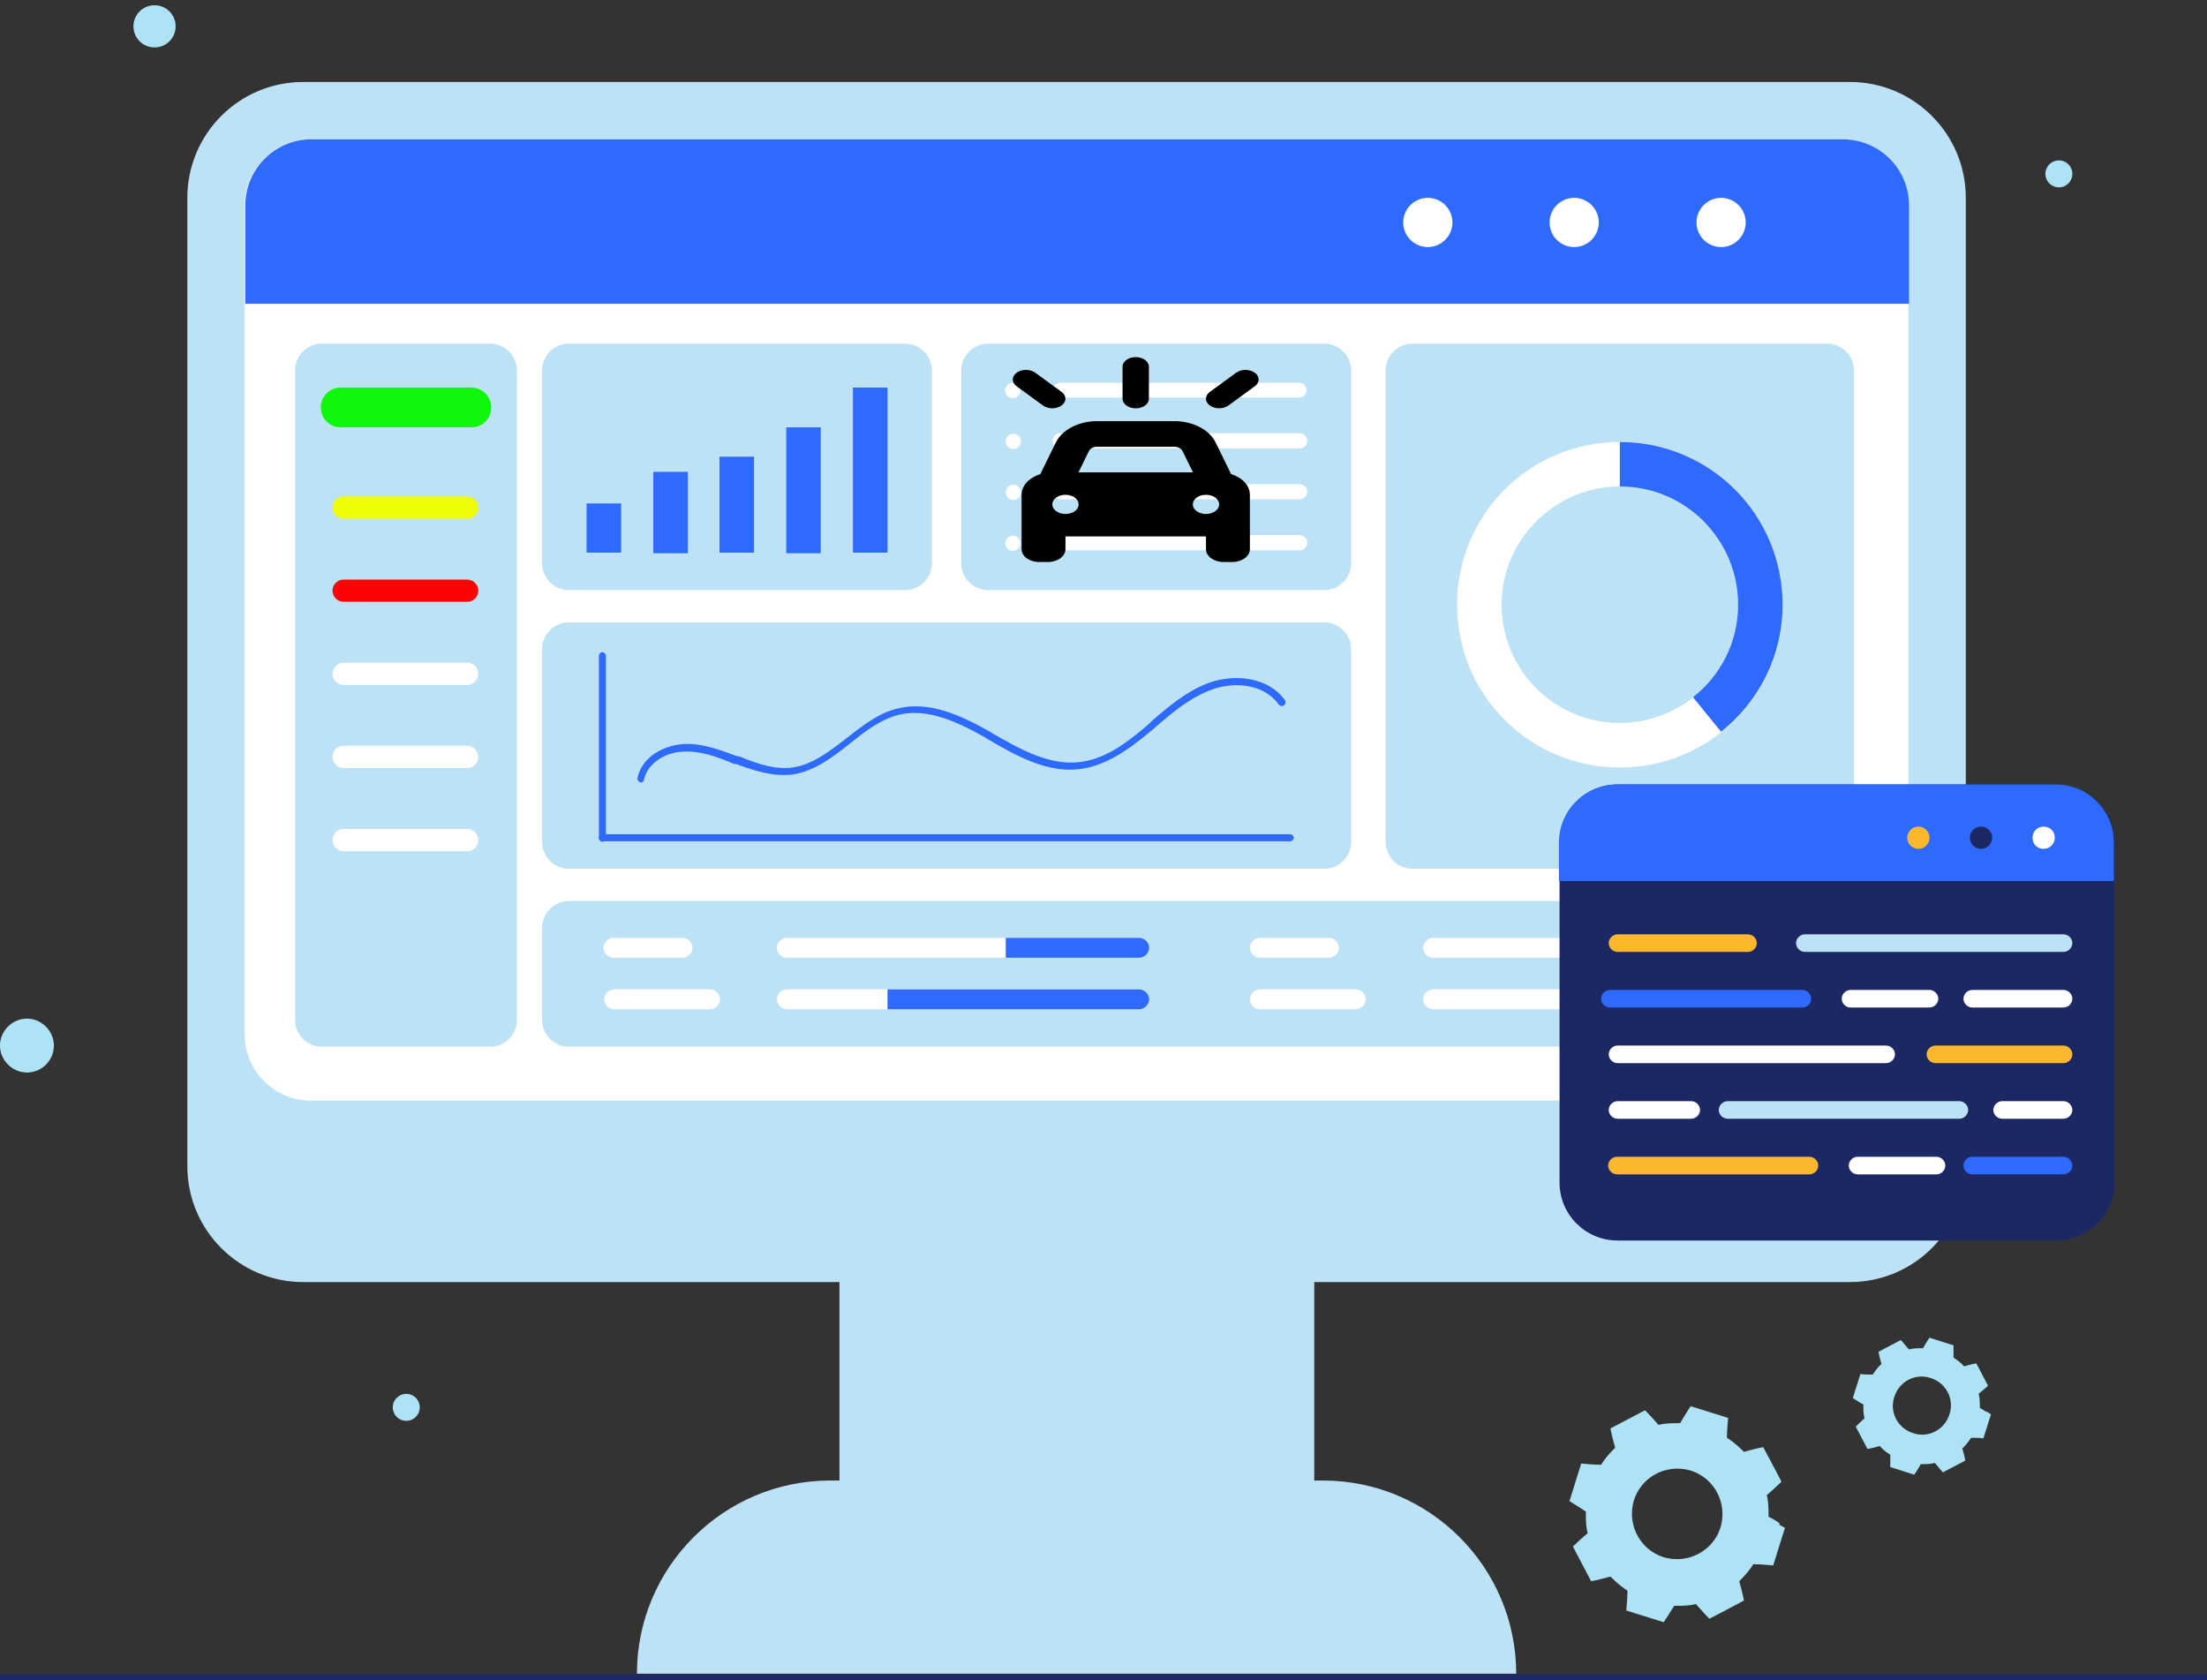
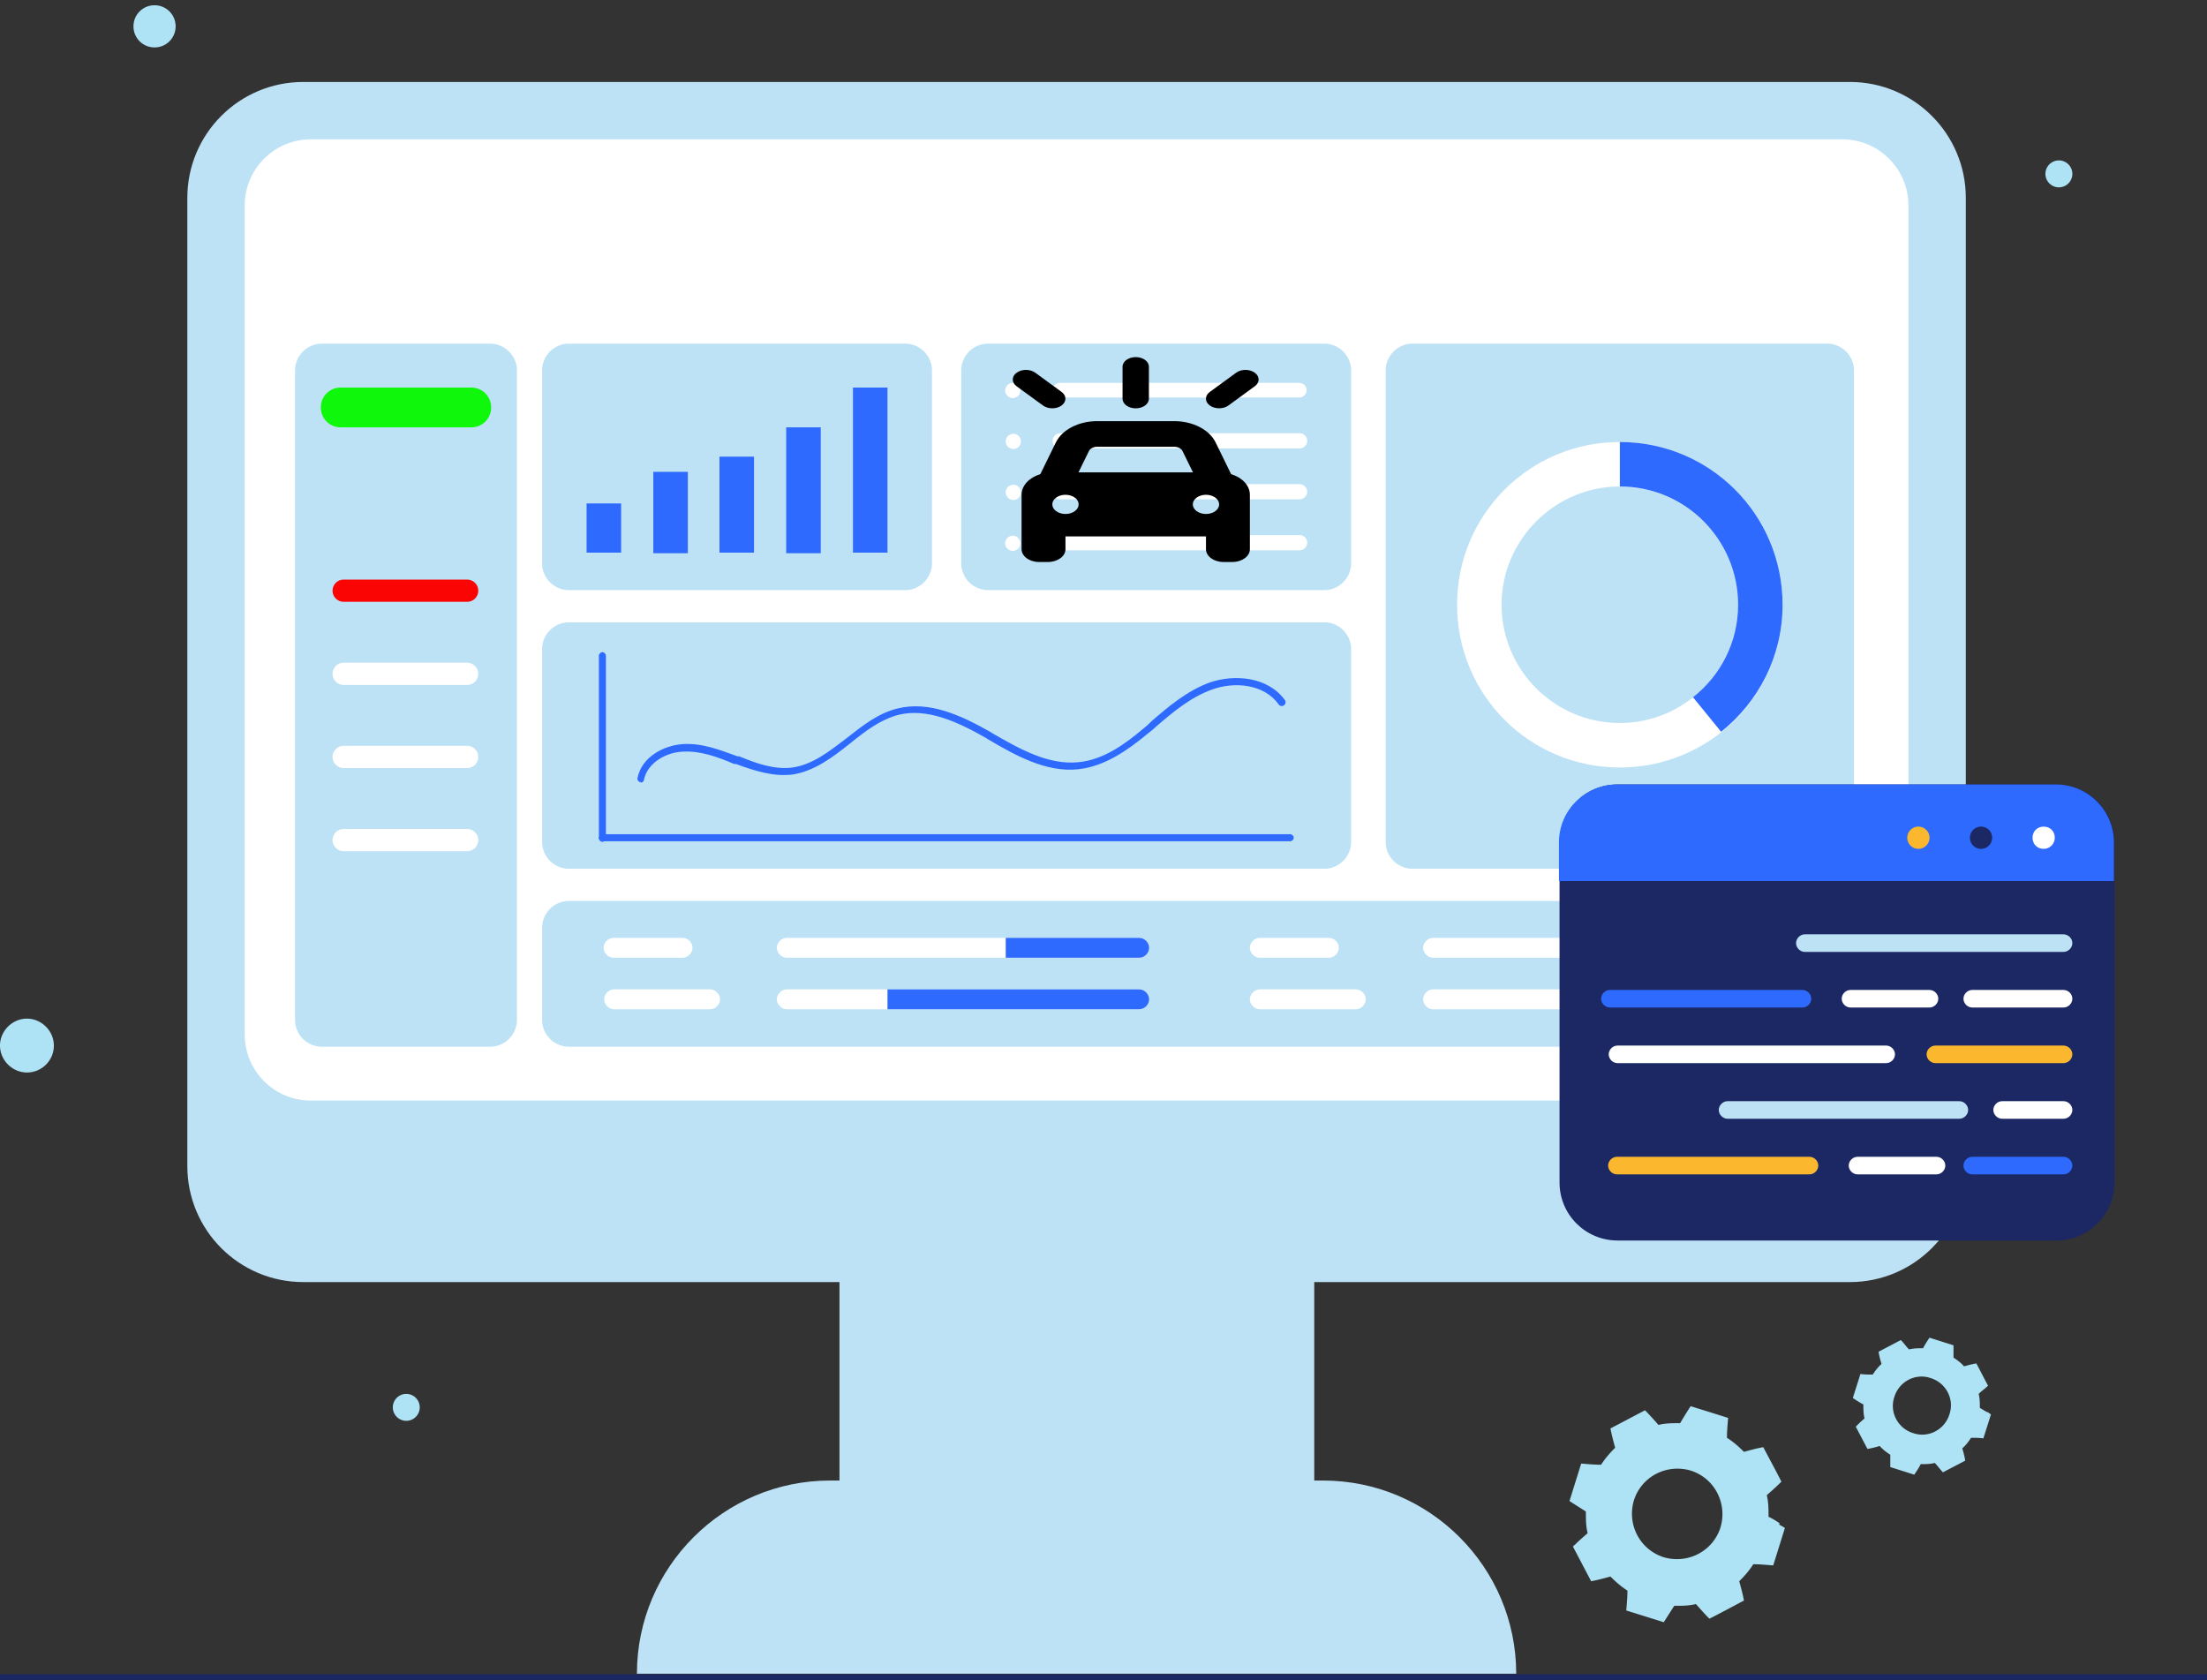
<svg xmlns="http://www.w3.org/2000/svg" width="377" height="287" fill="none">
  <rect width="100%" height="100%" fill="#333333" stroke="none" />
  <path fill="#BDE2F5" d="M224.5 152.1h-81.1v119h81.1z" />
  <path fill="#BDE2F5" d="M259.1 285.9H108.8c0-18.2 14.8-33 33-33H226c18.2 0 33 14.8 33 33zM316 14H51.8C40.865 14 32 22.865 32 33.8v165.4c0 10.935 8.865 19.8 19.8 19.8H316c10.935 0 19.8-8.865 19.8-19.8V33.8c0-10.935-8.865-19.8-19.8-19.8" />
  <path fill="#fff" d="M314.7 23.8H53.1c-6.24 0-11.3 5.059-11.3 11.3v141.6c0 6.241 5.06 11.3 11.3 11.3h261.6c6.241 0 11.3-5.059 11.3-11.3V35.1c0-6.241-5.059-11.3-11.3-11.3" />
-   <path fill="#2E6AFE" d="M314.7 23.8H53.2c-6.3 0-11.3 5.1-11.3 11.3v16.8h284.2V35.1c0-6.3-5.1-11.3-11.3-11.3z" />
-   <path fill="#fff" d="M294 42.2a4.2 4.2 0 1 0 0-8.4 4.2 4.2 0 0 0 0 8.4m-25.1 0a4.2 4.2 0 1 0 0-8.4 4.2 4.2 0 0 0 0 8.4m-25 0a4.2 4.2 0 1 0 0-8.4 4.2 4.2 0 0 0 0 8.4" />
  <path fill="#BDE2F5" d="M83.7 58.7H55a4.6 4.6 0 0 0-4.6 4.6v110.9a4.6 4.6 0 0 0 4.6 4.6h28.7a4.6 4.6 0 0 0 4.6-4.6V63.3a4.6 4.6 0 0 0-4.6-4.6m70.9 0H97.2a4.6 4.6 0 0 0-4.6 4.6v32.9a4.6 4.6 0 0 0 4.6 4.6h57.4a4.6 4.6 0 0 0 4.6-4.6V63.3a4.6 4.6 0 0 0-4.6-4.6m71.6 47.6h-129a4.6 4.6 0 0 0-4.6 4.6v32.9a4.6 4.6 0 0 0 4.6 4.6h129a4.6 4.6 0 0 0 4.6-4.6v-32.9a4.6 4.6 0 0 0-4.6-4.6m85.9 47.6H97.2a4.6 4.6 0 0 0-4.6 4.6v15.7a4.6 4.6 0 0 0 4.6 4.6h214.9a4.6 4.6 0 0 0 4.6-4.6v-15.7a4.6 4.6 0 0 0-4.6-4.6m-85.9-95.2h-57.4a4.6 4.6 0 0 0-4.6 4.6v32.9a4.6 4.6 0 0 0 4.6 4.6h57.4a4.6 4.6 0 0 0 4.6-4.6V63.3a4.6 4.6 0 0 0-4.6-4.6m85.9 0h-70.8a4.6 4.6 0 0 0-4.6 4.6v80.5a4.6 4.6 0 0 0 4.6 4.6h70.8a4.6 4.6 0 0 0 4.6-4.6V63.3a4.6 4.6 0 0 0-4.6-4.6" />
  <path fill="#0FF80B" d="M80.5 73H58.2c-1.9 0-3.4-1.5-3.4-3.4s1.5-3.4 3.4-3.4h22.3c1.9 0 3.4 1.5 3.4 3.4S82.4 73 80.5 73" />
-   <path fill="#F1FD05" d="M79.8 88.6H58.7c-1 0-1.9-.8-1.9-1.9 0-1 .8-1.9 1.9-1.9h21.1c1 0 1.9.8 1.9 1.9 0 1-.8 1.9-1.9 1.9" />
  <path fill="#FA0404" d="M79.8 102.8H58.7c-1 0-1.9-.8-1.9-1.9 0-1 .8-1.9 1.9-1.9h21.1c1 0 1.9.8 1.9 1.9 0 1-.8 1.9-1.9 1.9" />
  <path fill="#fff" d="M79.8 117H58.7c-1 0-1.9-.8-1.9-1.9 0-1 .8-1.9 1.9-1.9h21.1c1 0 1.9.8 1.9 1.9 0 1-.8 1.9-1.9 1.9m0 14.2H58.7c-1 0-1.9-.8-1.9-1.9 0-1 .8-1.9 1.9-1.9h21.1c1 0 1.9.8 1.9 1.9 0 1-.8 1.9-1.9 1.9m0 14.2H58.7c-1 0-1.9-.8-1.9-1.9 0-1 .8-1.9 1.9-1.9h21.1c1 0 1.9.8 1.9 1.9 0 1-.8 1.9-1.9 1.9m196.9-69.9c-15.4 0-27.8 12.4-27.8 27.8s12.4 27.8 27.8 27.8 27.8-12.4 27.8-27.8-12.4-27.8-27.8-27.8m0 48c-11.2 0-20.2-9.1-20.2-20.2s9.1-20.2 20.2-20.2 20.2 9.1 20.2 20.2-9.1 20.2-20.2 20.2" />
  <path fill="#2E6AFE" d="M296.9 103.3c0 6.4-3 12.1-7.7 15.8l4.8 5.9c6.4-5.1 10.5-12.9 10.5-21.7 0-15.4-12.4-27.8-27.8-27.8v7.6c11.2 0 20.2 9.1 20.2 20.2M106.1 86h-5.9v8.4h5.9zm11.4-5.4h-5.9v13.9h5.9zm11.3-2.6h-5.9v16.4h5.9zm11.4-5h-5.9v21.5h5.9zm11.4-6.8h-5.9v28.2h5.9z" />
  <path fill="#fff" d="M174.3 66.7c0 .7-.6 1.3-1.3 1.3s-1.3-.6-1.3-1.3.6-1.3 1.3-1.3 1.3.6 1.3 1.3m47.6-1.3h-40.8c-.718 0-1.3.56-1.3 1.25s.582 1.25 1.3 1.25h40.8c.718 0 1.3-.56 1.3-1.25s-.582-1.25-1.3-1.25m-48.8 11.3a1.3 1.3 0 1 0 0-2.6 1.3 1.3 0 0 0 0 2.6m48.9-.1h-40.9c-.7 0-1.3-.6-1.3-1.3s.6-1.3 1.3-1.3H222c.7 0 1.3.6 1.3 1.3s-.6 1.3-1.3 1.3m-48.9 8.8a1.3 1.3 0 1 0 0-2.6 1.3 1.3 0 0 0 0 2.6m48.9-.1h-40.9c-.7 0-1.3-.6-1.3-1.3s.6-1.3 1.3-1.3H222c.7 0 1.3.6 1.3 1.3s-.6 1.3-1.3 1.3m-47.7 7.5c0 .7-.6 1.3-1.3 1.3s-1.3-.6-1.3-1.3.6-1.3 1.3-1.3 1.3.6 1.3 1.3M222 94h-40.9c-.7 0-1.3-.6-1.3-1.3s.6-1.3 1.3-1.3H222c.7 0 1.3.6 1.3 1.3s-.6 1.3-1.3 1.3" />
  <path fill="#2E6AFE" d="M102.9 143.8c-.3 0-.6-.3-.6-.6V112c0-.3.3-.6.6-.6s.6.3.6.6v31.2c0 .3-.3.6-.6.6" />
  <path fill="#2E6AFE" d="M102.3 143.1c0-.3.3-.6.6-.6h117.5c.3 0 .6.3.6.6s-.3.6-.6.6H102.9c-.3 0-.6-.3-.6-.6m7.2-9.5h-.1c-.3 0-.6-.4-.5-.7.7-3.6 4.5-5.6 7.8-5.8 3.2-.2 6.3 1 9.3 2.1h.3c3.1 1.3 6.1 2.3 9.1 1.9 3.4-.5 6.2-2.7 9.2-5 2.7-2.1 5.4-4.3 8.8-5.1 5.4-1.3 10.8 1.2 15.9 4.1l.3.2c4.7 2.7 9.5 5.4 14.6 4.9 4.3-.4 8-3.1 11.3-5.9.4-.3.8-.7 1.2-1.1 3-2.6 6.1-5.2 9.9-6.6 4.3-1.5 10-1 12.9 3 .2.3.1.7-.2.9s-.7.1-.9-.2c-2.5-3.5-7.6-3.9-11.4-2.5-3.6 1.3-6.6 3.8-9.5 6.3-.4.4-.8.7-1.3 1.1-3.5 2.9-7.4 5.7-12 6.2-5.5.6-10.8-2.4-15.4-5.1l-.3-.2c-4.9-2.8-10.1-5.2-15-4-3.1.8-5.7 2.8-8.3 4.9-2.9 2.3-6 4.7-9.8 5.3-3.3.4-6.4-.6-9.7-1.8h-.3c-2.8-1.2-5.8-2.3-8.8-2.1-2.8.1-6 1.9-6.6 4.8 0 .3-.3.5-.6.5z" />
  <path fill="#fff" d="M116.6 163.6h-11.8c-.9 0-1.7-.8-1.7-1.7s.8-1.7 1.7-1.7h11.8c.9 0 1.7.8 1.7 1.7s-.8 1.7-1.7 1.7m78 0h-60.2c-.9 0-1.7-.8-1.7-1.7s.8-1.7 1.7-1.7h60.2c.9 0 1.7.8 1.7 1.7s-.8 1.7-1.7 1.7" />
  <path fill="#2E6AFE" d="M194.6 160.2h-22.8v3.4h22.8c.9 0 1.7-.8 1.7-1.7s-.8-1.7-1.7-1.7" />
  <path fill="#fff" d="M121.3 172.4h-16.4c-.9 0-1.7-.8-1.7-1.7s.8-1.7 1.7-1.7h16.4c.9 0 1.7.8 1.7 1.7s-.8 1.7-1.7 1.7m73.3 0h-60.2c-.9 0-1.7-.8-1.7-1.7s.8-1.7 1.7-1.7h60.2c.9 0 1.7.8 1.7 1.7s-.8 1.7-1.7 1.7" />
  <path fill="#2E6AFE" d="M194.6 169h-43v3.4h43c.9 0 1.7-.8 1.7-1.7s-.8-1.7-1.7-1.7" />
  <path fill="#fff" d="M227 163.6h-11.8c-.9 0-1.7-.8-1.7-1.7s.8-1.7 1.7-1.7H227c.9 0 1.7.8 1.7 1.7s-.8 1.7-1.7 1.7m78 0h-60.2c-.9 0-1.7-.8-1.7-1.7s.8-1.7 1.7-1.7H305c.9 0 1.7.8 1.7 1.7s-.8 1.7-1.7 1.7" />
  <path fill="#2E6AFE" d="M305 160.2h-37.9v3.4H305c.9 0 1.7-.8 1.7-1.7s-.8-1.7-1.7-1.7" />
  <path fill="#fff" d="M231.6 172.4h-16.4c-.9 0-1.7-.8-1.7-1.7s.8-1.7 1.7-1.7h16.4c.9 0 1.7.8 1.7 1.7s-.8 1.7-1.7 1.7m73.4 0h-60.2c-.9 0-1.7-.8-1.7-1.7s.8-1.7 1.7-1.7H305c.9 0 1.7.8 1.7 1.7s-.8 1.7-1.7 1.7" />
  <path fill="#2E6AFE" d="M305 169h-8.4v3.4h8.4c.9 0 1.7-.8 1.7-1.7s-.8-1.7-1.7-1.7" />
  <path fill="#1B2864" d="M377 286H0v1h377z" />
  <path fill="#AEE2F5" d="M304 260.2c-.6-.4-1.2-.8-1.9-1.1 0-1.3 0-2.5-.3-3.7.8-.7 1.7-1.5 2.5-2.3-1-2-2.1-4-3.1-5.9-1.1.2-2.2.5-3.3.8-.9-.9-1.8-1.7-2.9-2.4 0-1.1.1-2.2.2-3.4l-6.4-2c-.6.9-1.2 1.9-1.8 2.9-1.3 0-2.5 0-3.7.3-.7-.8-1.5-1.7-2.3-2.5l-5.9 3.1c.2 1.1.5 2.2.8 3.3-.9.9-1.7 1.8-2.4 2.9-1.1 0-2.2-.1-3.4-.2l-2 6.4c.9.6 1.9 1.2 2.8 1.8 0 1.3 0 2.5.3 3.7-.7.6-1.4 1.2-2.1 1.9-.1.1-.3.2-.4.4l3.1 5.9c1.1-.2 2.2-.5 3.3-.8.9.9 1.8 1.7 2.9 2.4 0 1.1-.1 2.2-.2 3.4l6.4 2c.6-.9 1.2-1.9 1.8-2.8 1.3 0 2.5 0 3.7-.3.7.8 1.5 1.7 2.3 2.5 2-1 4-2.1 5.9-3.1-.2-1.1-.5-2.2-.8-3.3.9-.9 1.7-1.8 2.4-2.9 1.1 0 2.2.1 3.4.2l2-6.4c-.3-.2-.7-.4-1-.6zm-10.1.7c-1.3 4.1-5.6 6.3-9.7 5.1-4.1-1.3-6.3-5.6-5.1-9.7 1.3-4.1 5.6-6.3 9.7-5.1 4.1 1.3 6.3 5.6 5.1 9.7m45.5-19.7c-.4-.2-.8-.5-1.2-.7 0-.8 0-1.6-.2-2.4.5-.5 1.1-.9 1.6-1.4-.7-1.3-1.3-2.5-2-3.8-.7.1-1.4.3-2.1.5-.5-.6-1.2-1.1-1.8-1.5v-2.1l-4.1-1.3c-.4.6-.8 1.2-1.1 1.8-.8 0-1.6 0-2.4.2-.5-.5-.9-1.1-1.4-1.6l-3.8 2c.1.7.3 1.4.5 2.1-.6.5-1.1 1.2-1.5 1.8-.7 0-1.4 0-2.1-.1l-1.3 4.1c.6.4 1.2.8 1.8 1.1 0 .8 0 1.6.2 2.4-.5.4-.9.8-1.3 1.2l-.2.2 2 3.8c.7-.1 1.4-.3 2.1-.5.5.6 1.2 1.1 1.8 1.5v2.1l4.1 1.3c.4-.6.8-1.2 1.1-1.8.8 0 1.6 0 2.4-.2.5.5.9 1.1 1.4 1.6 1.3-.7 2.5-1.3 3.8-2-.1-.7-.3-1.4-.5-2.1.6-.5 1.1-1.2 1.5-1.8.7 0 1.4 0 2.1.1l1.3-4.1c-.2-.1-.4-.3-.6-.4zm-6.4.4c-.8 2.6-3.6 4.1-6.2 3.2-2.6-.8-4.1-3.6-3.2-6.2.8-2.6 3.6-4.1 6.2-3.2 2.6.8 4.1 3.6 3.2 6.2M30 4.5c0 2-1.6 3.6-3.6 3.6s-3.6-1.6-3.6-3.6S24.4.9 26.4.9 30 2.5 30 4.5M9.2 178.6c0 2.6-2.1 4.6-4.6 4.6S0 181.1 0 178.6s2.1-4.6 4.6-4.6 4.6 2.1 4.6 4.6M351.7 32a2.3 2.3 0 1 0 0-4.6 2.3 2.3 0 0 0 0 4.6M69.4 242.7a2.3 2.3 0 1 0 0-4.6 2.3 2.3 0 0 0 0 4.6" />
  <path fill="#1B2864" d="M351.3 134h-75c-5.468 0-9.9 4.432-9.9 9.9V202c0 5.468 4.432 9.9 9.9 9.9h75c5.468 0 9.9-4.432 9.9-9.9v-58.1c0-5.468-4.432-9.9-9.9-9.9" />
  <path fill="#2E6AFE" d="M351.3 134h-75.1c-5.4 0-9.9 4.4-9.9 9.9v6.6h94.8v-6.6c0-5.4-4.4-9.9-9.9-9.9z" />
-   <path fill="#FBB82E" d="M298.6 162.6h-22.3c-.8 0-1.5-.7-1.5-1.5s.7-1.5 1.5-1.5h22.3c.8 0 1.5.7 1.5 1.5s-.7 1.5-1.5 1.5" />
  <path fill="#BDE2F5" d="M352.5 162.6h-44.2c-.8 0-1.5-.7-1.5-1.5s.7-1.5 1.5-1.5h44.2c.8 0 1.5.7 1.5 1.5s-.7 1.5-1.5 1.5" />
  <path fill="#2E6AFE" d="M307.9 172.1H275c-.8 0-1.5-.7-1.5-1.5s.7-1.5 1.5-1.5h32.9c.8 0 1.5.7 1.5 1.5s-.7 1.5-1.5 1.5" />
  <path fill="#fff" d="M329.6 172.1h-13.5c-.8 0-1.5-.7-1.5-1.5s.7-1.5 1.5-1.5h13.5c.8 0 1.5.7 1.5 1.5s-.7 1.5-1.5 1.5m22.9 0h-15.6c-.8 0-1.5-.7-1.5-1.5s.7-1.5 1.5-1.5h15.6c.8 0 1.5.7 1.5 1.5s-.7 1.5-1.5 1.5" />
  <path fill="#FBB82E" d="M309.1 200.6h-32.9c-.8 0-1.5-.7-1.5-1.5s.7-1.5 1.5-1.5h32.9c.8 0 1.5.7 1.5 1.5s-.7 1.5-1.5 1.5" />
  <path fill="#fff" d="M330.8 200.6h-13.5c-.8 0-1.5-.7-1.5-1.5s.7-1.5 1.5-1.5h13.5c.8 0 1.5.7 1.5 1.5s-.7 1.5-1.5 1.5" />
  <path fill="#2E6AFE" d="M352.5 200.6h-15.6c-.8 0-1.5-.7-1.5-1.5s.7-1.5 1.5-1.5h15.6c.8 0 1.5.7 1.5 1.5s-.7 1.5-1.5 1.5" />
  <path fill="#fff" d="M322.2 181.6h-45.9c-.8 0-1.5-.7-1.5-1.5s.7-1.5 1.5-1.5h45.9c.8 0 1.5.7 1.5 1.5s-.7 1.5-1.5 1.5" />
  <path fill="#FBB82E" d="M352.5 181.6h-21.9c-.8 0-1.5-.7-1.5-1.5s.7-1.5 1.5-1.5h21.9c.8 0 1.5.7 1.5 1.5s-.7 1.5-1.5 1.5" />
-   <path fill="#fff" d="M288.9 191.1h-12.6c-.8 0-1.5-.7-1.5-1.5s.7-1.5 1.5-1.5h12.6c.8 0 1.5.7 1.5 1.5s-.7 1.5-1.5 1.5" />
  <path fill="#BDE2F5" d="M334.7 191.1h-39.6c-.8 0-1.5-.7-1.5-1.5s.7-1.5 1.5-1.5h39.6c.8 0 1.5.7 1.5 1.5s-.7 1.5-1.5 1.5" />
  <path fill="#fff" d="M352.5 191.1H342c-.8 0-1.5-.7-1.5-1.5s.7-1.5 1.5-1.5h10.5c.8 0 1.5.7 1.5 1.5s-.7 1.5-1.5 1.5m-1.5-48c0 1-.8 1.9-1.9 1.9s-1.9-.8-1.9-1.9.8-1.9 1.9-1.9 1.9.8 1.9 1.9" />
  <path fill="#1B2864" d="M338.4 145a1.9 1.9 0 1 0 0-3.8 1.9 1.9 0 0 0 0 3.8" />
  <path fill="#FBB82E" d="M327.7 145a1.9 1.9 0 1 0 0-3.8 1.9 1.9 0 0 0 0 3.8" />
  <path fill="#000" d="M196.255 62.64c0-.909-1.003-1.64-2.25-1.64s-2.25.731-2.25 1.64v5.47c0 .909 1.003 1.64 2.25 1.64s2.25-.731 2.25-1.64zm-8.832 13.673h13.154c.637 0 1.2.293 1.415.724l1.791 3.65h-19.556l1.79-3.65c.216-.437.778-.725 1.416-.725zm-7.059-.746-2.653 5.421c-1.884.581-3.206 1.942-3.206 3.528v9.296c0 1.21 1.34 2.188 3 2.188h1.5c1.659 0 3-.978 3-2.187v-2.188h24v2.188c0 1.21 1.34 2.187 3 2.187h1.5c1.659 0 3-.978 3-2.187v-9.297c0-1.586-1.322-2.947-3.207-3.528l-2.653-5.42c-1.068-2.174-3.89-3.63-7.059-3.63h-13.153c-3.169 0-6 1.456-7.06 3.63zm1.641 8.949c.596 0 1.169.172 1.591.48s.659.725.659 1.16-.237.853-.659 1.16c-.422.308-.995.48-1.591.48-.597 0-1.169-.172-1.591-.48-.422-.307-.659-.725-.659-1.16s.237-.852.659-1.16.994-.48 1.591-.48m21.75 1.64c0-.435.237-.852.659-1.16s.994-.48 1.591-.48c.596 0 1.169.172 1.591.48s.659.725.659 1.16-.237.853-.659 1.16c-.422.308-.995.48-1.591.48-.597 0-1.169-.172-1.591-.48-.422-.307-.659-.725-.659-1.16m-30.094-22.49c-.881.643-.881 1.682 0 2.317l4.5 3.282c.881.642 2.306.642 3.178 0 .872-.643.881-1.682 0-2.318l-4.491-3.281c-.881-.643-2.306-.643-3.178 0zm37.5 0-4.5 3.281c-.881.643-.881 1.682 0 2.318.881.635 2.306.642 3.178 0l4.5-3.282c.881-.642.881-1.681 0-2.317s-2.306-.643-3.178 0" />
</svg>